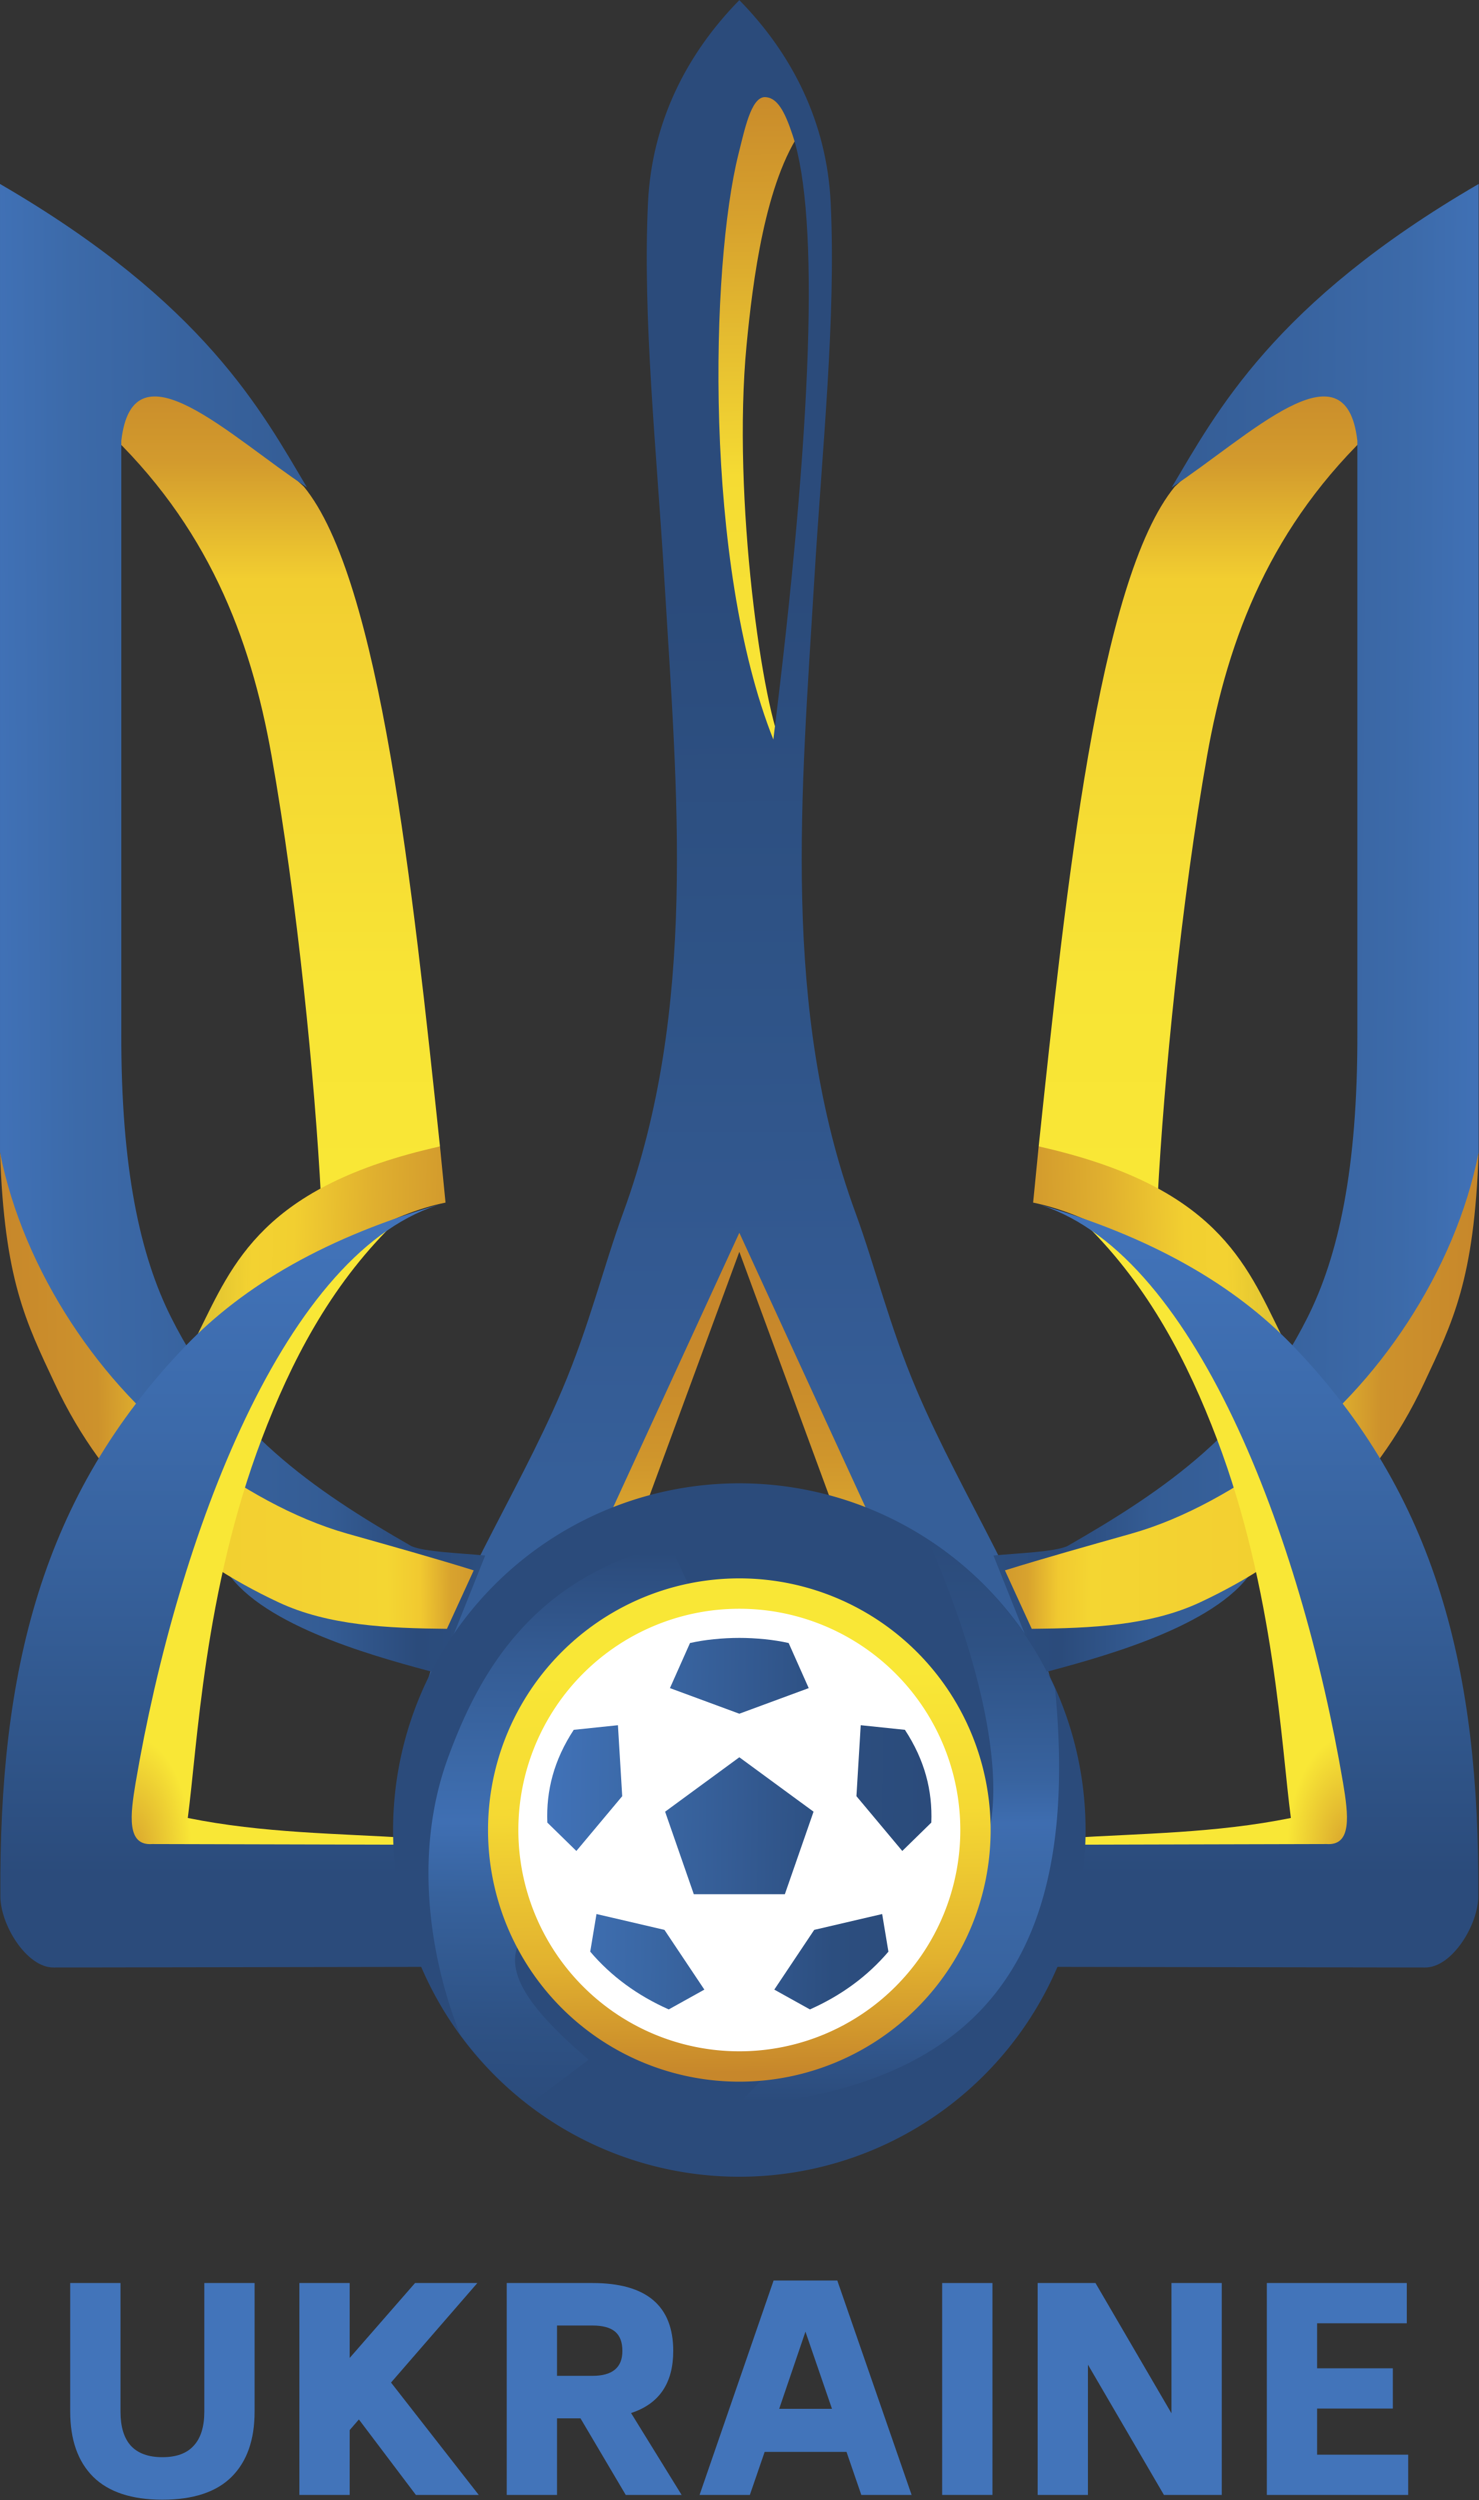
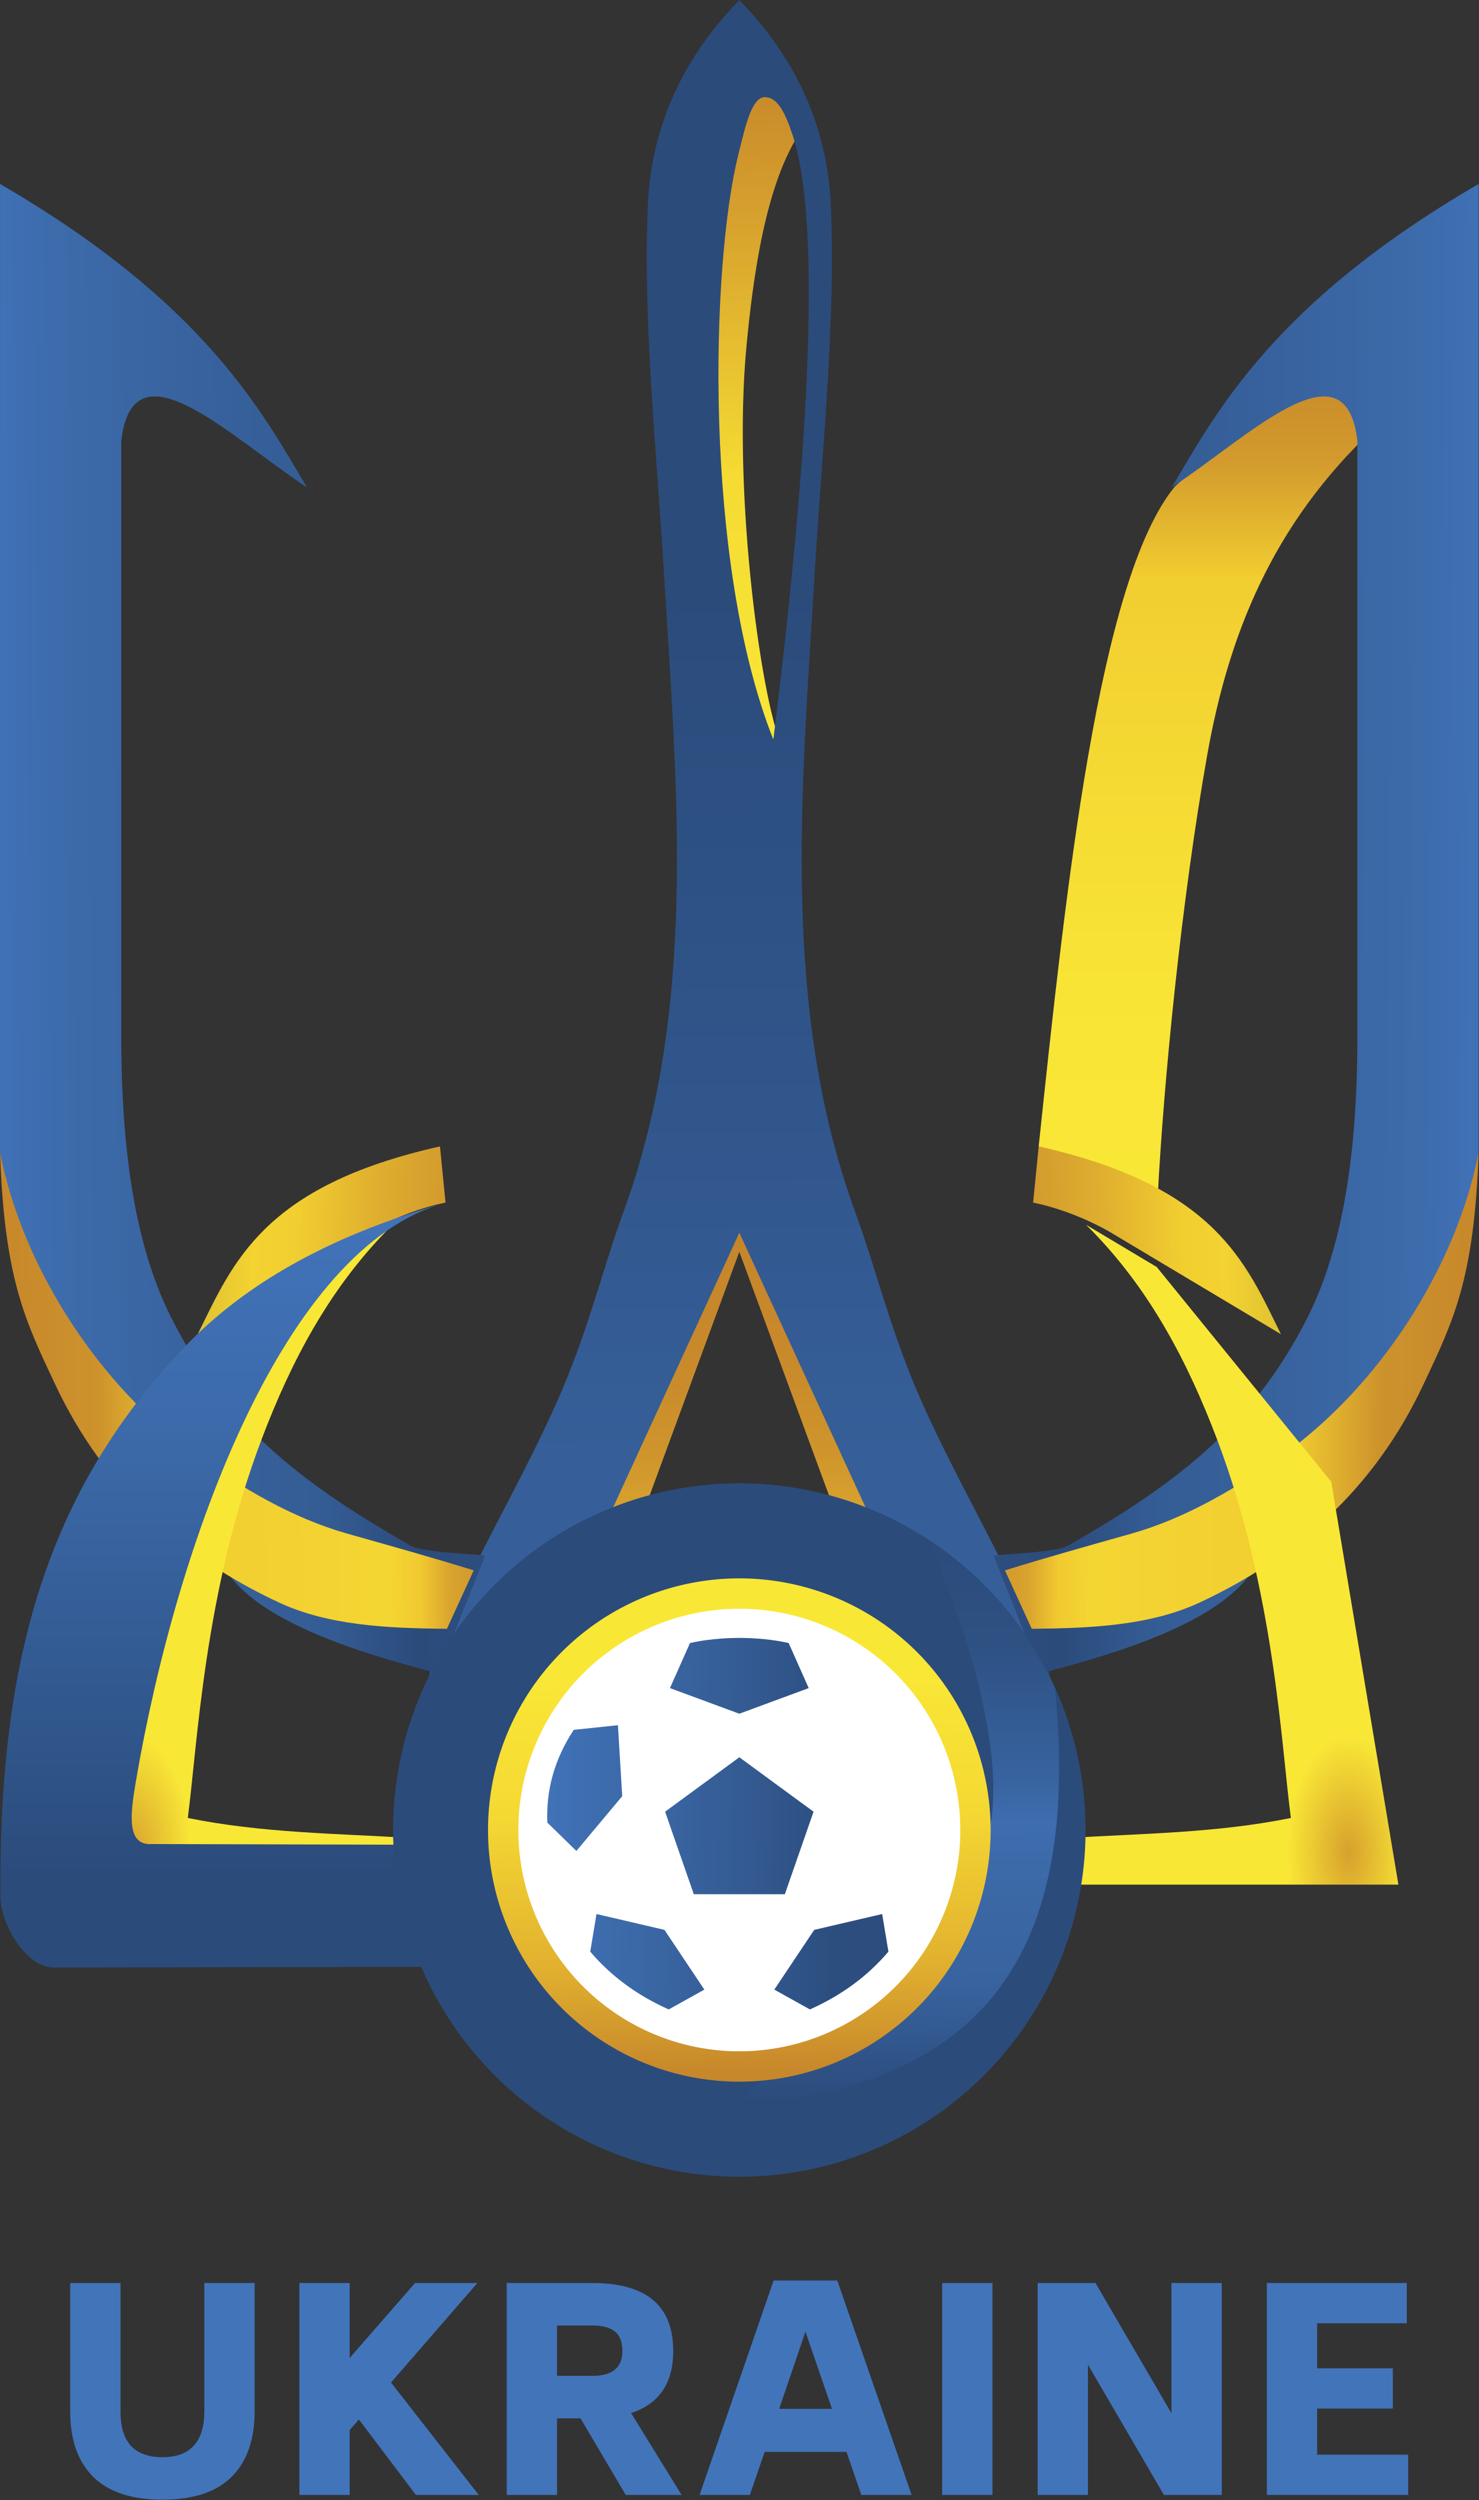
<svg xmlns="http://www.w3.org/2000/svg" xmlns:ns1="http://www.inkscape.org/namespaces/inkscape" xmlns:ns2="http://sodipodi.sourceforge.net/DTD/sodipodi-0.dtd" xmlns:xlink="http://www.w3.org/1999/xlink" id="svg2" version="1.1" ns1:version="0.91 r13725" xml:space="preserve" width="473.6" height="800" viewBox="0 0 473.6 800" ns2:docname="Logo Fédération Ukraine Football.svg">
  <rect x="0" y="0" width="473.6" height="800" fill="#333333" stroke="none" />
  <defs id="defs6">
    <linearGradient ns1:collect="always" id="linearGradient5525">
      <stop style="stop-color:#2b4b7b;stop-opacity:1" offset="0" id="stop5527" />
      <stop id="stop5539" offset="0.209" style="stop-color:#38639f;stop-opacity:1" />
      <stop id="stop5537" offset="0.412" style="stop-color:#3c69a8;stop-opacity:1" />
      <stop style="stop-color:#3e6db0;stop-opacity:1" offset="0.493" id="stop5667" />
      <stop id="stop5535" offset="0.571" style="stop-color:#38639f;stop-opacity:1" />
      <stop id="stop5533" offset="0.811" style="stop-color:#2e5183;stop-opacity:1" />
      <stop style="stop-color:#2b4b7b;stop-opacity:1" offset="1" id="stop5529" />
    </linearGradient>
    <linearGradient ns1:collect="always" id="linearGradient5479">
      <stop style="stop-color:#2b4b7b;stop-opacity:1" offset="0" id="stop5481" />
      <stop id="stop5487" offset="0.157" style="stop-color:#2e5285;stop-opacity:1" />
      <stop style="stop-color:#37629d;stop-opacity:1" offset="0.384" id="stop5489" />
      <stop id="stop5498" offset="0.512" style="stop-color:#3f6fb3;stop-opacity:1" />
      <stop id="stop5491" offset="0.626" style="stop-color:#3b68a6;stop-opacity:1" />
      <stop style="stop-color:#345b93;stop-opacity:1" offset="0.815" id="stop5493" />
      <stop style="stop-color:#2b4b7b;stop-opacity:1" offset="1" id="stop5483" />
    </linearGradient>
    <linearGradient ns1:collect="always" id="linearGradient5441">
      <stop style="stop-color:#c98b2b;stop-opacity:1" offset="0" id="stop5443" />
      <stop id="stop5449" offset="0.182" style="stop-color:#d6a02d;stop-opacity:1" />
      <stop style="stop-color:#f5db33;stop-opacity:1" offset="0.586" id="stop5451" />
      <stop style="stop-color:#f9e736;stop-opacity:1" offset="1" id="stop5445" />
    </linearGradient>
    <linearGradient ns1:collect="always" id="linearGradient5419">
      <stop style="stop-color:#4172b8;stop-opacity:1" offset="0" id="stop5421" />
      <stop id="stop5431" offset="0.269" style="stop-color:#3a67a4;stop-opacity:1" />
      <stop id="stop5429" offset="0.505" style="stop-color:#345b93;stop-opacity:1" />
      <stop id="stop5427" offset="0.755" style="stop-color:#2c4e7f;stop-opacity:1" />
      <stop style="stop-color:#2b4b7b;stop-opacity:1" offset="1" id="stop5423" />
    </linearGradient>
    <linearGradient ns1:collect="always" id="linearGradient5375">
      <stop style="stop-color:#f9e736;stop-opacity:1" offset="0" id="stop5377" />
      <stop id="stop5387" offset="0.195" style="stop-color:#f9e736;stop-opacity:1" />
      <stop id="stop5385" offset="0.473" style="stop-color:#f5d933;stop-opacity:1" />
      <stop id="stop5383" offset="0.774" style="stop-color:#e2b22f;stop-opacity:1" />
      <stop style="stop-color:#c7872b;stop-opacity:1" offset="1" id="stop5379" />
    </linearGradient>
    <linearGradient ns1:collect="always" id="linearGradient5243">
      <stop style="stop-color:#f5d532;stop-opacity:0.863" offset="0" id="stop5245" />
      <stop id="stop5255" offset="0.239" style="stop-color:#f3d231;stop-opacity:1" />
      <stop id="stop5253" offset="0.403" style="stop-color:#f2cf30;stop-opacity:1" />
      <stop id="stop5251" offset="0.716" style="stop-color:#e0b02f;stop-opacity:1" />
      <stop style="stop-color:#d39b2d;stop-opacity:1" offset="1" id="stop5247" />
    </linearGradient>
    <linearGradient ns1:collect="always" id="linearGradient5223">
      <stop style="stop-color:#c7872b;stop-opacity:1" offset="0" id="stop5225" />
      <stop id="stop5231" offset="0.208" style="stop-color:#cd922c;stop-opacity:1" />
      <stop style="stop-color:#f2cf30;stop-opacity:1" offset="0.4" id="stop5233" />
      <stop id="stop5235" offset="0.616" style="stop-color:#f3d131;stop-opacity:1" />
      <stop style="stop-color:#f4d632;stop-opacity:1" offset="0.816" id="stop5237" />
      <stop id="stop5241" offset="0.886" style="stop-color:#f1c930;stop-opacity:1" />
      <stop id="stop5239" offset="0.951" style="stop-color:#d8a32e;stop-opacity:1" />
      <stop style="stop-color:#d29a2d;stop-opacity:1" offset="1" id="stop5227" />
    </linearGradient>
    <linearGradient ns1:collect="always" id="linearGradient5189">
      <stop style="stop-color:#4071b6;stop-opacity:1" offset="0" id="stop5191" />
      <stop id="stop5197" offset="0.156" style="stop-color:#3c6aa9;stop-opacity:1" />
      <stop style="stop-color:#38639f;stop-opacity:1" offset="0.391" id="stop5199" />
      <stop id="stop5201" offset="0.672" style="stop-color:#345c94;stop-opacity:1" />
      <stop style="stop-color:#2b4b7b;stop-opacity:1" offset="0.859" id="stop5203" />
      <stop style="stop-color:#2c4e7f;stop-opacity:1" offset="1" id="stop5193" />
    </linearGradient>
    <linearGradient ns1:collect="always" id="linearGradient5157">
      <stop style="stop-color:#4274bb;stop-opacity:1" offset="0" id="stop5159" />
      <stop id="stop5169" offset="0.299" style="stop-color:#3c6aaa;stop-opacity:1" />
      <stop id="stop5167" offset="0.741" style="stop-color:#2f5488;stop-opacity:1" />
      <stop id="stop5165" offset="0.896" style="stop-color:#2b4b7b;stop-opacity:1" />
      <stop style="stop-color:#2b4b7b;stop-opacity:1" offset="1" id="stop5161" />
    </linearGradient>
    <linearGradient ns1:collect="always" id="linearGradient5137">
      <stop style="stop-color:#d7a12d;stop-opacity:1" offset="0" id="stop5139" />
      <stop id="stop5147" offset="0.188" style="stop-color:#f9e736;stop-opacity:1" />
      <stop id="stop5145" offset="0.708" style="stop-color:#f9e736;stop-opacity:1" />
      <stop style="stop-color:#f9e736;stop-opacity:1" offset="1" id="stop5141" />
    </linearGradient>
    <linearGradient ns1:collect="always" id="linearGradient5119">
      <stop style="stop-color:#36609a;stop-opacity:1" offset="0" id="stop5121" />
      <stop id="stop5135" offset="0.057" style="stop-color:#365f99;stop-opacity:1" />
      <stop id="stop5133" offset="0.132" style="stop-color:#365f99;stop-opacity:1" />
      <stop id="stop5131" offset="0.267" style="stop-color:#335991;stop-opacity:1" />
      <stop id="stop5129" offset="0.408" style="stop-color:#2f5488;stop-opacity:1" />
      <stop id="stop5127" offset="0.658" style="stop-color:#2b4b7b;stop-opacity:1" />
      <stop style="stop-color:#2b4b7b;stop-opacity:1" offset="1" id="stop5123" />
    </linearGradient>
    <linearGradient ns1:collect="always" id="linearGradient5103">
      <stop style="stop-color:#daa62e;stop-opacity:1" offset="0" id="stop5105" />
      <stop id="stop5117" offset="0.13" style="stop-color:#d8a32e;stop-opacity:1" />
      <stop id="stop5115" offset="0.311" style="stop-color:#cf952c;stop-opacity:1" />
      <stop id="stop5113" offset="0.558" style="stop-color:#c98b2b;stop-opacity:1" />
      <stop id="stop5111" offset="0.779" style="stop-color:#c7872b;stop-opacity:1" />
      <stop style="stop-color:#c6872b;stop-opacity:1" offset="1" id="stop5107" />
    </linearGradient>
    <linearGradient ns1:collect="always" id="linearGradient5059">
      <stop style="stop-color:#f9e736;stop-opacity:1" offset="0" id="stop5061" />
      <stop id="stop5073" offset="0.252" style="stop-color:#f8e435;stop-opacity:1" />
      <stop id="stop5071" offset="0.497" style="stop-color:#f5da33;stop-opacity:1" />
      <stop id="stop5069" offset="0.755" style="stop-color:#f2ce30;stop-opacity:1" />
      <stop style="stop-color:#e5b92f;stop-opacity:1" offset="0.815" id="stop5077" />
      <stop style="stop-color:#d39b2d;stop-opacity:1" offset="0.901" id="stop5075" />
      <stop style="stop-color:#c98c2b;stop-opacity:1" offset="1" id="stop5063" />
    </linearGradient>
    <linearGradient ns1:collect="always" xlink:href="#linearGradient5059" id="linearGradient5067" x1="249.164" y1="554.141" x2="249.164" y2="888.842" gradientUnits="userSpaceOnUse" />
    <linearGradient ns1:collect="always" xlink:href="#linearGradient5103" id="linearGradient5109" x1="391.837" y1="492.367" x2="389.878" y2="325.837" gradientUnits="userSpaceOnUse" gradientTransform="matrix(0.8,0,0,-0.8,-56.721,792)" />
    <linearGradient ns1:collect="always" xlink:href="#linearGradient5119" id="linearGradient5125" x1="391.837" y1="570.735" x2="387.918" y2="-316.776" gradientUnits="userSpaceOnUse" gradientTransform="matrix(0.8,0,0,-0.8,-56.721,792)" />
    <radialGradient ns1:collect="always" xlink:href="#linearGradient5137" id="radialGradient5143" cx="-56.592" cy="476.795" fx="-56.592" fy="476.795" r="69.609" gradientTransform="matrix(0.045,3.738,-1.989,0.024,949.056,472.819)" gradientUnits="userSpaceOnUse" />
    <linearGradient ns1:collect="always" xlink:href="#linearGradient5157" id="linearGradient5163" x1="38.887" y1="545.437" x2="38.887" y2="230.4" gradientUnits="userSpaceOnUse" />
    <linearGradient ns1:collect="always" xlink:href="#linearGradient5189" id="linearGradient5195" x1="-55.154" y1="611.265" x2="145.466" y2="612.833" gradientUnits="userSpaceOnUse" />
    <linearGradient ns1:collect="always" xlink:href="#linearGradient5223" id="linearGradient5229" x1="-56.721" y1="467.069" x2="141.94" y2="469.029" gradientUnits="userSpaceOnUse" />
    <linearGradient ns1:collect="always" xlink:href="#linearGradient5243" id="linearGradient5249" x1="24.781" y1="537.6" x2="129.793" y2="534.465" gradientUnits="userSpaceOnUse" />
    <linearGradient ns1:collect="always" xlink:href="#linearGradient5059" id="linearGradient5320" gradientUnits="userSpaceOnUse" x1="249.164" y1="554.141" x2="249.164" y2="888.842" />
    <linearGradient ns1:collect="always" xlink:href="#linearGradient5189" id="linearGradient5322" gradientUnits="userSpaceOnUse" x1="-55.154" y1="611.265" x2="145.466" y2="612.833" />
    <linearGradient ns1:collect="always" xlink:href="#linearGradient5223" id="linearGradient5324" gradientUnits="userSpaceOnUse" x1="-56.721" y1="467.069" x2="141.94" y2="469.029" />
    <radialGradient ns1:collect="always" xlink:href="#linearGradient5137" id="radialGradient5326" gradientUnits="userSpaceOnUse" gradientTransform="matrix(0.045,3.738,-1.989,0.024,949.056,472.819)" cx="-56.592" cy="476.795" fx="-56.592" fy="476.795" r="69.609" />
    <linearGradient ns1:collect="always" xlink:href="#linearGradient5243" id="linearGradient5328" gradientUnits="userSpaceOnUse" x1="24.781" y1="537.6" x2="129.793" y2="534.465" />
    <linearGradient ns1:collect="always" xlink:href="#linearGradient5157" id="linearGradient5330" gradientUnits="userSpaceOnUse" x1="38.887" y1="545.437" x2="38.887" y2="230.4" />
    <linearGradient ns1:collect="always" xlink:href="#linearGradient5375" id="linearGradient5381" x1="248.911" y1="-388.702" x2="252.046" y2="-180.245" gradientUnits="userSpaceOnUse" />
    <linearGradient ns1:collect="always" xlink:href="#linearGradient5419" id="linearGradient5425" x1="173.679" y1="286.041" x2="333.548" y2="283.69" gradientUnits="userSpaceOnUse" />
    <linearGradient ns1:collect="always" xlink:href="#linearGradient5441" id="linearGradient5447" x1="324.144" y1="1010.939" x2="327.279" y2="738.22" gradientUnits="userSpaceOnUse" />
    <linearGradient ns1:collect="always" xlink:href="#linearGradient5479" id="linearGradient5485" x1="179.343" y1="165.134" x2="181.559" y2="398.981" gradientUnits="userSpaceOnUse" gradientTransform="matrix(1.25,0,0,-1.25,70.902,990)" />
    <linearGradient ns1:collect="always" xlink:href="#linearGradient5525" id="linearGradient5531" x1="477.061" y1="779.388" x2="475.102" y2="484.531" gradientUnits="userSpaceOnUse" />
    <linearGradient ns1:collect="always" xlink:href="#linearGradient5419" id="linearGradient5764" gradientUnits="userSpaceOnUse" x1="173.679" y1="286.041" x2="333.548" y2="283.69" />
    <linearGradient ns1:collect="always" xlink:href="#linearGradient5419" id="linearGradient5766" gradientUnits="userSpaceOnUse" x1="173.679" y1="286.041" x2="333.548" y2="283.69" />
    <linearGradient ns1:collect="always" xlink:href="#linearGradient5419" id="linearGradient5768" gradientUnits="userSpaceOnUse" x1="173.679" y1="286.041" x2="333.548" y2="283.69" />
    <linearGradient ns1:collect="always" xlink:href="#linearGradient5419" id="linearGradient5770" gradientUnits="userSpaceOnUse" x1="173.679" y1="286.041" x2="333.548" y2="283.69" />
    <linearGradient ns1:collect="always" xlink:href="#linearGradient5419" id="linearGradient5772" gradientUnits="userSpaceOnUse" x1="173.679" y1="286.041" x2="333.548" y2="283.69" />
    <linearGradient ns1:collect="always" xlink:href="#linearGradient5419" id="linearGradient5774" gradientUnits="userSpaceOnUse" x1="173.679" y1="286.041" x2="333.548" y2="283.69" />
  </defs>
  <ns2:namedview pagecolor="#ffffff" bordercolor="#666666" borderopacity="1" objecttolerance="10" gridtolerance="10" guidetolerance="10" ns1:pageopacity="0" ns1:pageshadow="2" ns1:window-width="1280" ns1:window-height="691" id="namedview4" showgrid="false" ns1:zoom="0.51041666" ns1:cx="-149.47577" ns1:cy="314.04412" ns1:window-x="0" ns1:window-y="1" ns1:window-maximized="1" ns1:current-layer="g5409" />
  <g id="g10" ns1:groupmode="layer" ns1:label="photoscan_1_1_en - copie" transform="matrix(1.25,0,0,-1.25,0,800)">
    <g id="g5409" transform="translate(56.721,0)">
      <g id="g5726" transform="matrix(0.61,0,0,0.61,-22.358,-0.584)">
        <g id="g5693">
          <g id="g5564">
            <path ns2:nodetypes="csccccc" ns1:connector-curvature="0" id="path5435" d="m 280.547,995.791 c -15.646,-21.943 -20.796,-64.04 -23.338,-90.319 -6.207,-64.171 6.961,-154.882 15.58,-170.127 l -34.911,-2.217 -2.771,245.484 23.828,42.115 z" style="fill:url(#linearGradient5447);fill-opacity:1;fill-rule:evenodd;stroke:none;stroke-width:0.8px;stroke-linecap:butt;stroke-linejoin:miter;stroke-opacity:1" />
            <path id="path4905" d="m 254.152,540.564 -67.883,-144.077 25.214,12.469 42.669,115.822 42.669,-115.822 25.212,-12.469 -67.881,144.077 z" style="fill:url(#linearGradient5109);fill-opacity:1;fill-rule:evenodd;stroke:none;stroke-width:0.8px;stroke-linecap:butt;stroke-linejoin:miter;stroke-opacity:1" ns1:connector-curvature="0" />
            <path id="path4907" d="m 254.152,1050.08 c -22.122,-22.516 -36.747,-51.21 -38.359,-85.025 -2.312,-48.483 3.618,-103.643 6.902,-158.541 5.289,-88.427 13.986,-180.002 -17.348,-265.43 -8.189,-22.327 -14.198,-47.409 -25.633,-74.266 -19.315,-45.366 -49.264,-89.723 -58.278,-129.07 l 75.641,70.93 57.077,124.1 57.077,-124.1 75.639,-70.93 c -9.015,39.348 -38.963,83.705 -58.278,129.07 -11.435,26.857 -17.444,51.939 -25.633,74.266 -31.334,85.427 -22.638,177.002 -17.348,265.43 3.284,54.897 9.215,110.058 6.903,158.541 -1.612,33.815 -16.238,62.509 -38.359,85.025 z m 10.4,-40.708 c 5.528,0.173 8.733,-6.124 12.031,-16.102 11.416,-34.538 8.083,-123.135 -8.145,-253.483 -29.312,73.605 -26.44,198.854 -14.609,245.847 2.592,10.297 5.208,23.174 10.723,23.738 z" style="fill:url(#linearGradient5125);fill-opacity:1;fill-rule:evenodd;stroke:none;stroke-width:0.8px;stroke-linecap:butt;stroke-linejoin:miter;stroke-opacity:1" ns1:connector-curvature="0" />
          </g>
          <g id="g5269">
-             <path ns2:nodetypes="cccsccc" ns1:connector-curvature="0" id="path4895" d="M 71.285,845.896 C 103.341,806.909 117.095,676.283 128.437,569.019 L 78.462,547.788 C 75.919,596.635 68.474,672.324 57.683,733.124 48.885,782.694 30.831,829.919 -12.836,870.661 l 26.645,28.604 z" style="fill:url(#linearGradient5067);fill-opacity:1;fill-rule:evenodd;stroke:none;stroke-width:0.8px;stroke-linecap:butt;stroke-linejoin:miter;stroke-opacity:1" />
            <path ns2:nodetypes="ccccscccscccc" ns1:connector-curvature="0" id="path4893" d="m -56.329,972.931 8.1e-5,-406.384 4.429,-26.515 31.863,-73.617 60.576,-78.077 c 17.365,-22.382 65.287,-34.618 87.113,-40.503 l 19.774,49.486 c -10.851,1.04 -25.233,1.49 -30.955,3.918 C 74.447,425.322 39.471,449.644 15.582,497.149 2.547,523.069 -5.553,559.624 -5.39,616.65 l 0,248.479 c 4.839,42.589 45.631,1.718 77.975,-19.545 -18.807,31.503 -42.668,77.302 -128.914,127.347 z" style="fill:url(#linearGradient5195);fill-opacity:1;fill-rule:evenodd;stroke:none;stroke-width:0.8px;stroke-linecap:butt;stroke-linejoin:miter;stroke-opacity:1" />
            <path ns2:nodetypes="cssccssc" ns1:connector-curvature="0" id="path4899" d="m -56.329,566.547 c 9.746,-49.771 42.696,-98.463 81.273,-126.364 19.982,-14.453 41.535,-27.169 64.714,-33.716 18.439,-5.208 36.346,-10.199 52.95,-15.372 l -11.247,-24.531 c -25.121,0.231 -49.892,1.38 -70.685,11.106 -39.354,18.409 -72.796,46.63 -93.91,91.624 -12.326,26.267 -21.233,43.671 -23.095,97.253 z" style="fill:url(#linearGradient5229);fill-opacity:1;fill-rule:evenodd;stroke:none;stroke-width:0.8px;stroke-linecap:butt;stroke-linejoin:miter;stroke-opacity:1" />
            <path ns2:nodetypes="csccccccc" ns1:connector-curvature="0" id="path4903" d="M 108.551,536.131 C 81.952,509.928 65.677,478.071 53.609,446.306 29.302,382.332 26.549,317.043 22.521,287.183 c 31.632,-6.413 62.775,-6.47 94.065,-8.451 l 0,-19.533 -139.218,0 L 5.581,428.278 78.854,518.4 Z" style="fill:url(#radialGradient5143);fill-opacity:1;fill-rule:evenodd;stroke:none;stroke-width:0.8px;stroke-linecap:butt;stroke-linejoin:miter;stroke-opacity:1" />
            <path ns2:nodetypes="ccscc" ns1:connector-curvature="0" id="path4897" d="M 128.437,569.019 C 53.863,552.353 41.495,520.044 26.692,490.207 l 70.658,42.197 c 9.468,5.655 22.039,10.74 33.422,13.032 z" style="fill:url(#linearGradient5249);fill-opacity:1;fill-rule:evenodd;stroke:none;stroke-width:0.8px;stroke-linecap:butt;stroke-linejoin:miter;stroke-opacity:1" />
            <path ns2:nodetypes="csccccccc" ns1:connector-curvature="0" id="path4901" d="M 130.44,545.275 C 80.391,531.121 45.863,510.41 21.79,485.474 -39.086,422.415 -56.762,348.347 -56.167,254.565 -56.335,242.585 -45.187,224.269 -33.752,224.427 L 131.687,224.704 113.4,275.962 7.559,276.239 C -3.189,275.451 -1.672,288.291 0.632,302.007 18.041,404.268 63.202,526.869 130.44,545.275 Z" style="fill:url(#linearGradient5163);fill-opacity:1;fill-rule:evenodd;stroke:none;stroke-width:0.8px;stroke-linecap:butt;stroke-linejoin:miter;stroke-opacity:1" />
          </g>
          <g id="g5304" transform="matrix(-1,0,0,1,508.305,0)">
            <path style="fill:url(#linearGradient5320);fill-opacity:1;fill-rule:evenodd;stroke:none;stroke-width:0.8px;stroke-linecap:butt;stroke-linejoin:miter;stroke-opacity:1" d="M 71.285,845.896 C 103.341,806.909 117.095,676.283 128.437,569.019 L 78.462,547.788 C 75.919,596.635 68.474,672.324 57.683,733.124 48.885,782.694 30.831,829.919 -12.836,870.661 l 26.645,28.604 z" id="path5306" ns1:connector-curvature="0" ns2:nodetypes="cccsccc" />
            <path style="fill:url(#linearGradient5322);fill-opacity:1;fill-rule:evenodd;stroke:none;stroke-width:0.8px;stroke-linecap:butt;stroke-linejoin:miter;stroke-opacity:1" d="m -56.329,972.931 8.1e-5,-406.384 4.429,-26.515 31.863,-73.617 60.576,-78.077 c 17.365,-22.382 65.287,-34.618 87.113,-40.503 l 19.774,49.486 c -10.851,1.04 -25.233,1.49 -30.955,3.918 C 74.447,425.322 39.471,449.644 15.582,497.149 2.547,523.069 -5.553,559.624 -5.39,616.65 l 0,248.479 c 4.839,42.589 45.631,1.718 77.975,-19.545 -18.807,31.503 -42.668,77.302 -128.914,127.347 z" id="path5308" ns1:connector-curvature="0" ns2:nodetypes="ccccscccscccc" />
            <path style="fill:url(#linearGradient5324);fill-opacity:1;fill-rule:evenodd;stroke:none;stroke-width:0.8px;stroke-linecap:butt;stroke-linejoin:miter;stroke-opacity:1" d="m -56.329,566.547 c 9.746,-49.771 42.696,-98.463 81.273,-126.364 19.982,-14.453 41.535,-27.169 64.714,-33.716 18.439,-5.208 36.346,-10.199 52.95,-15.372 l -11.247,-24.531 c -25.121,0.231 -49.892,1.38 -70.685,11.106 -39.354,18.409 -72.796,46.63 -93.91,91.624 -12.326,26.267 -21.233,43.671 -23.095,97.253 z" id="path5310" ns1:connector-curvature="0" ns2:nodetypes="cssccssc" />
            <path style="fill:url(#radialGradient5326);fill-opacity:1;fill-rule:evenodd;stroke:none;stroke-width:0.8px;stroke-linecap:butt;stroke-linejoin:miter;stroke-opacity:1" d="M 108.551,536.131 C 81.952,509.928 65.677,478.071 53.609,446.306 29.302,382.332 26.549,317.043 22.521,287.183 c 31.632,-6.413 62.775,-6.47 94.065,-8.451 l 0,-19.533 -139.218,0 L 5.581,428.278 78.854,518.4 Z" id="path5312" ns1:connector-curvature="0" ns2:nodetypes="csccccccc" />
            <path style="fill:url(#linearGradient5328);fill-opacity:1;fill-rule:evenodd;stroke:none;stroke-width:0.8px;stroke-linecap:butt;stroke-linejoin:miter;stroke-opacity:1" d="M 128.437,569.019 C 53.863,552.353 41.495,520.044 26.692,490.207 l 70.658,42.197 c 9.468,5.655 22.039,10.74 33.422,13.032 z" id="path5314" ns1:connector-curvature="0" ns2:nodetypes="ccscc" />
-             <path style="fill:url(#linearGradient5330);fill-opacity:1;fill-rule:evenodd;stroke:none;stroke-width:0.8px;stroke-linecap:butt;stroke-linejoin:miter;stroke-opacity:1" d="M 130.44,545.275 C 80.391,531.121 45.863,510.41 21.79,485.474 -39.086,422.415 -56.762,348.347 -56.167,254.565 -56.335,242.585 -45.187,224.269 -33.752,224.427 L 131.687,224.704 113.4,275.962 7.559,276.239 C -3.189,275.451 -1.672,288.291 0.632,302.007 18.041,404.268 63.202,526.869 130.44,545.275 Z" id="path5316" ns1:connector-curvature="0" ns2:nodetypes="csccccccc" />
          </g>
          <g id="g5569">
            <path transform="scale(1,-1)" style="opacity:1;fill:#2b4b7b;fill-opacity:1;fill-rule:nonzero;stroke:none;stroke-width:4;stroke-linecap:round;stroke-linejoin:round;stroke-miterlimit:4;stroke-dasharray:none;stroke-dashoffset:0;stroke-opacity:1" d="M 399.558,-282.122 A 145.406,145.509 0 0 1 254.152,-136.614 145.406,145.509 0 0 1 108.745,-282.122 145.406,145.509 0 0 1 254.152,-427.631 145.406,145.509 0 0 1 399.558,-282.122 Z" id="ellipse4934" />
-             <path id="path5457" transform="matrix(0.8,0,0,-0.8,-56.721,792)" d="m 352.098,487.469 c -74.008,17.551 -101.216,70.642 -116.297,111.592 -19.2,52.136 -8.624,108.219 6.15,145.381 a 181.758,181.886 0 0 0 36.146,37.037 l 31.389,-23.643 c -24.439,-20.977 -43.052,-41.192 -37.715,-58.285 l 95.021,-180.244 -14.695,-31.838 z" style="fill:url(#linearGradient5485);fill-opacity:1;fill-rule:evenodd;stroke:none;stroke-width:0.8px;stroke-linecap:butt;stroke-linejoin:miter;stroke-opacity:1" ns1:connector-curvature="0" />
            <path id="path5453" transform="matrix(0.8,0,0,-0.8,-56.721,792)" d="m 487.572,484.992 c 34.807,79.924 40.169,136.855 29.312,161.363 L 386.898,782.441 C 518.946,771.362 567.612,700.83 554.346,563.275 a 181.758,181.886 0 0 0 -66.773,-78.283 z" style="fill:url(#linearGradient5531);fill-opacity:1;fill-rule:evenodd;stroke:none;stroke-width:1px;stroke-linecap:butt;stroke-linejoin:miter;stroke-opacity:1" ns1:connector-curvature="0" />
            <path transform="scale(1,-1)" style="opacity:1;fill:url(#linearGradient5381);fill-opacity:1;fill-rule:nonzero;stroke:none;stroke-width:4;stroke-linecap:round;stroke-linejoin:round;stroke-miterlimit:4;stroke-dasharray:none;stroke-dashoffset:0;stroke-opacity:1" d="M 359.688,-282.122 A 105.536,105.611 0 0 1 254.152,-176.512 105.536,105.611 0 0 1 148.615,-282.122 105.536,105.611 0 0 1 254.152,-387.733 105.536,105.611 0 0 1 359.688,-282.122 Z" id="ellipse4932" />
            <path transform="scale(1,-1)" style="opacity:1;fill:#ffffff;fill-opacity:1;fill-rule:nonzero;stroke:none;stroke-width:4;stroke-linecap:round;stroke-linejoin:round;stroke-miterlimit:4;stroke-dasharray:none;stroke-dashoffset:0;stroke-opacity:1" d="m 346.952,-282.122 a 92.8,92.865 0 0 1 -92.8,92.865 92.8,92.865 0 0 1 -92.8,-92.865 92.8,92.865 0 0 1 92.8,-92.865 92.8,92.865 0 0 1 92.8,92.865 z" id="path4928" />
            <g style="fill:url(#linearGradient5425);fill-opacity:1" id="g5411">
              <path style="fill:url(#linearGradient5764);fill-opacity:1;fill-rule:evenodd;stroke:none;stroke-width:0.8px;stroke-linecap:butt;stroke-linejoin:miter;stroke-opacity:1" d="m 184.607,324.172 18.564,1.939 1.801,-29.785 -19.256,-22.997 -12.191,11.914 c -0.528,13.451 2.759,26.215 11.083,38.928 z" id="path4911" ns1:connector-curvature="0" ns2:nodetypes="cccccc" />
              <path style="fill:url(#linearGradient5766);fill-opacity:1;fill-rule:evenodd;stroke:none;stroke-width:0.8px;stroke-linecap:butt;stroke-linejoin:miter;stroke-opacity:1" d="m 194.166,246.87 28.538,-6.65 16.763,-25.075 -14.962,-8.312 c -13.203,5.869 -24.202,13.942 -32.971,24.244 z" id="path4913" ns1:connector-curvature="0" ns2:nodetypes="cccccc" />
              <path style="fill:url(#linearGradient5768);fill-opacity:1;fill-rule:evenodd;stroke:none;stroke-width:0.8px;stroke-linecap:butt;stroke-linejoin:miter;stroke-opacity:1" d="m 254.152,312.658 -31.17,-22.842 12.052,-34.634 38.236,0 12.053,34.634 z" id="path4915" ns1:connector-curvature="0" ns2:nodetypes="cccccc" />
              <path ns1:connector-curvature="0" style="fill:url(#linearGradient5770);fill-opacity:1;fill-rule:evenodd;stroke:none;stroke-width:0.8px;stroke-linecap:butt;stroke-linejoin:miter;stroke-opacity:1" d="m 254.152,362.753 c -6.906,6.4e-4 -14.694,-0.762 -20.719,-2.156 l -8.423,-18.916 29.142,-10.747 29.142,10.747 -8.425,18.916 c -6.024,1.394 -13.811,2.157 -20.717,2.156 z" id="path4917" />
-               <path ns2:nodetypes="cccccc" ns1:connector-curvature="0" id="path5021" d="m 323.696,324.172 -18.564,1.939 -1.801,-29.785 19.256,-22.997 12.191,11.914 c 0.528,13.451 -2.759,26.215 -11.083,38.928 z" style="fill:url(#linearGradient5772);fill-opacity:1;fill-rule:evenodd;stroke:none;stroke-width:0.8px;stroke-linecap:butt;stroke-linejoin:miter;stroke-opacity:1" />
              <path ns2:nodetypes="cccccc" ns1:connector-curvature="0" id="path5023" d="m 314.137,246.87 -28.538,-6.65 -16.763,-25.075 14.962,-8.312 c 13.203,5.869 24.202,13.942 32.971,24.244 z" style="fill:url(#linearGradient5774);fill-opacity:1;fill-rule:evenodd;stroke:none;stroke-width:0.8px;stroke-linecap:butt;stroke-linejoin:miter;stroke-opacity:1" />
            </g>
          </g>
        </g>
        <g transform="matrix(0.722,0,0,-0.722,-29.987,661.843)" style="font-style:normal;font-weight:normal;font-size:18.75px;line-height:0%;font-family:Sans;text-align:end;letter-spacing:0px;word-spacing:0px;text-anchor:end;fill:#4274ba;fill-opacity:1;stroke:none;stroke-width:1px;stroke-linecap:butt;stroke-linejoin:miter;stroke-opacity:1" id="flowRoot5685">
          <path d="m 57.973,915.182 q -26.812,0 -40.3,-13.325 -13.325,-13.325 -13.325,-37.862 l 0,-74.75 29.25,0 0,74.75 q 0,13.162 6.013,19.825 6.175,6.662 18.363,6.662 12.188,0 18.2,-6.662 6.175,-6.662 6.175,-19.825 l 0,-74.75 29.25,0 0,74.75 q 0,24.538 -13.325,37.862 -13.325,13.325 -40.3,13.325 z" style="font-style:normal;font-variant:normal;font-weight:900;font-stretch:normal;font-size:162.5px;font-family:Biryani;-inkscape-font-specification:'Biryani Heavy';letter-spacing:0px;fill:#4274ba;fill-opacity:1" id="path4289" />
          <path d="m 172.261,868.545 -5.362,6.175 0,37.7 -29.25,0 0,-123.175 29.25,0 0,43.55 38.025,-43.55 36.237,0 -50.212,57.85 51.025,65.325 -36.562,0 -33.15,-43.875 z" style="font-style:normal;font-variant:normal;font-weight:900;font-stretch:normal;font-size:162.5px;font-family:Biryani;-inkscape-font-specification:'Biryani Heavy';letter-spacing:0px;fill:#4274ba;fill-opacity:1" id="path4291" />
          <path d="m 301.154,867.895 -13.65,0 0,44.525 -29.25,0 0,-123.175 49.888,0 q 46.962,0 46.962,39.487 0,28.113 -24.538,36.075 l 29.413,47.612 -32.5,0 -26.325,-44.525 z m -13.65,-24.7 20.637,0 q 17.387,0 17.387,-14.463 0,-7.638 -4.225,-11.213 -4.225,-3.575 -13.162,-3.575 l -20.637,0 0,29.25 z" style="font-style:normal;font-variant:normal;font-weight:900;font-stretch:normal;font-size:162.5px;font-family:Biryani;-inkscape-font-specification:'Biryani Heavy';letter-spacing:0px;fill:#4274ba;fill-opacity:1" id="path4293" />
          <path d="m 455.892,887.395 -47.612,0 -8.613,25.025 -29.25,0 43.062,-124.638 37.05,0 43.225,124.638 -29.25,0 -8.613,-25.025 z m -8.45,-25.025 -15.438,-44.85 -15.275,44.85 30.712,0 z" style="font-style:normal;font-variant:normal;font-weight:900;font-stretch:normal;font-size:162.5px;font-family:Biryani;-inkscape-font-specification:'Biryani Heavy';letter-spacing:0px;fill:#4274ba;fill-opacity:1" id="path4295" />
          <path d="m 511.525,789.245 29.25,0 0,123.175 -29.25,0 0,-123.175 z" style="font-style:normal;font-variant:normal;font-weight:900;font-stretch:normal;font-size:162.5px;font-family:Biryani;-inkscape-font-specification:'Biryani Heavy';letter-spacing:0px;fill:#4274ba;fill-opacity:1" id="path4297" />
          <path d="m 674.155,789.245 0,123.175 -33.638,0 -44.2,-75.725 0,75.725 -29.25,0 0,-123.175 33.638,0 44.2,75.725 0,-75.725 29.25,0 z" style="font-style:normal;font-variant:normal;font-weight:900;font-stretch:normal;font-size:162.5px;font-family:Biryani;-inkscape-font-specification:'Biryani Heavy';letter-spacing:0px;fill:#4274ba;fill-opacity:1" id="path4299" />
          <path d="m 782.593,889.02 0,23.4 -82.225,0 0,-123.175 81.412,0 0,23.4 -52.163,0 0,26.163 44.038,0 0,23.4 -44.038,0 0,26.812 52.975,0 z" style="font-style:normal;font-variant:normal;font-weight:900;font-stretch:normal;font-size:162.5px;font-family:Biryani;-inkscape-font-specification:'Biryani Heavy';letter-spacing:0px;fill:#4274ba;fill-opacity:1" id="path4301" />
        </g>
      </g>
    </g>
  </g>
</svg>